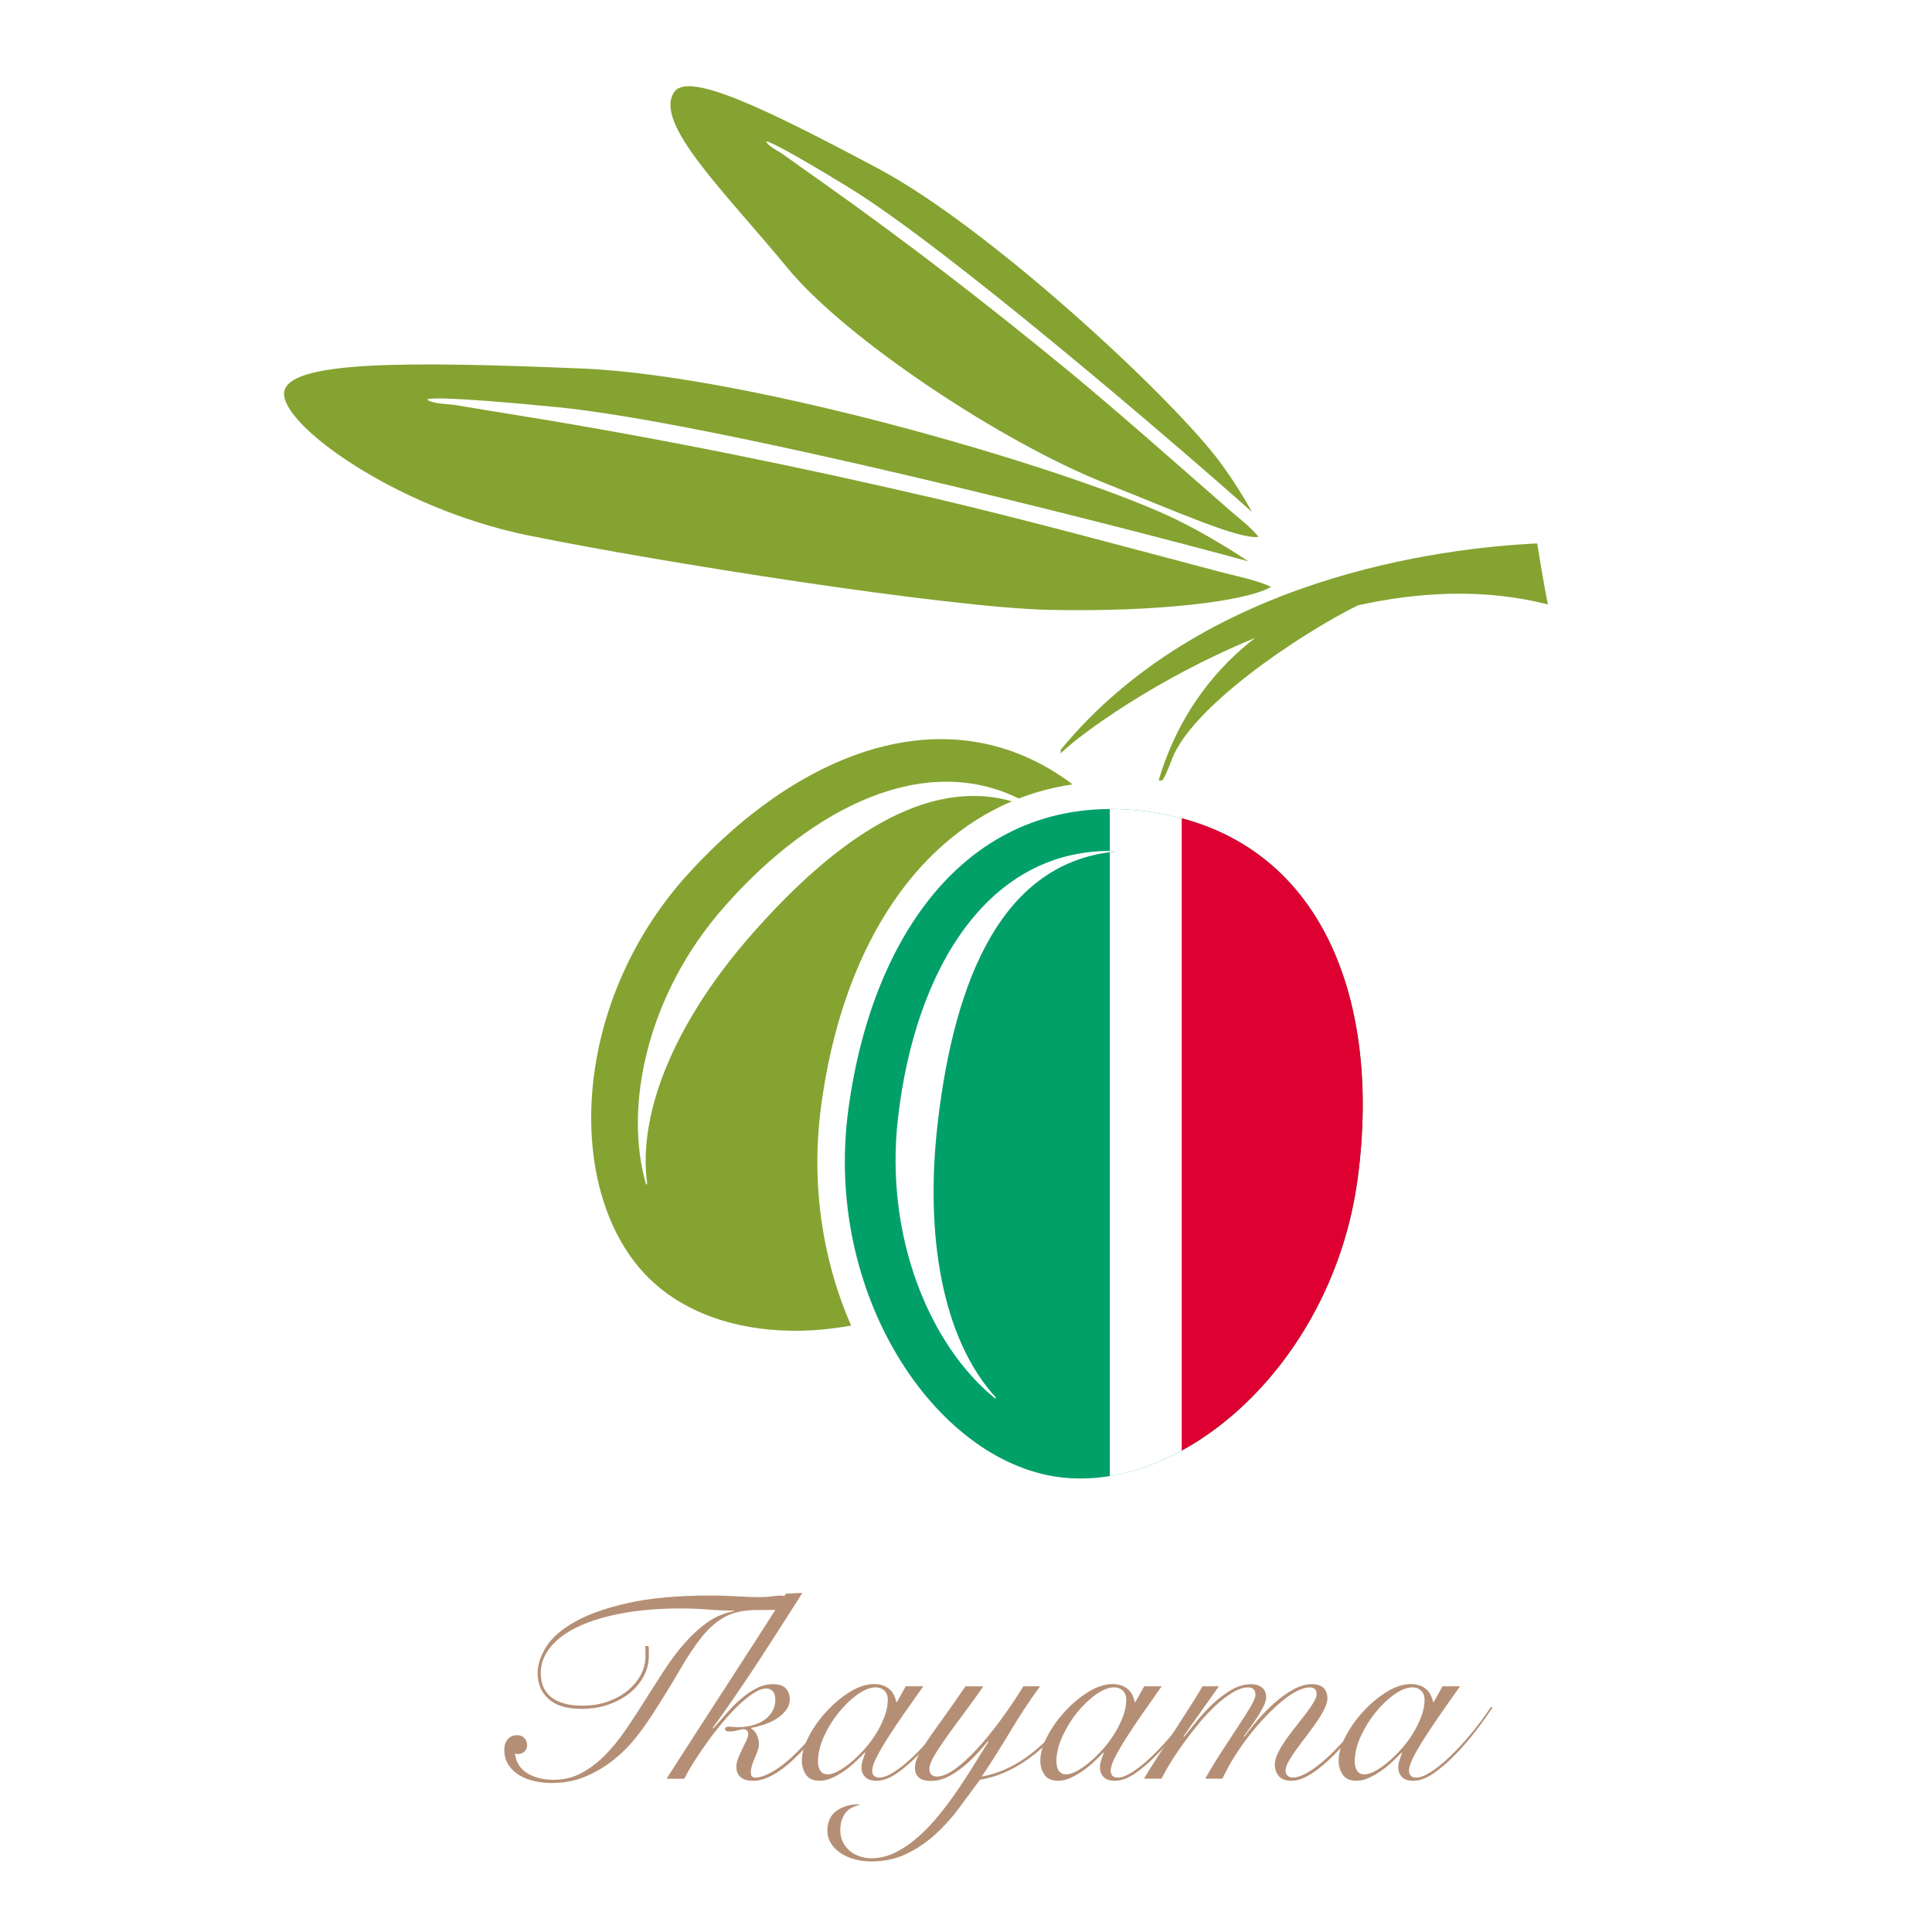
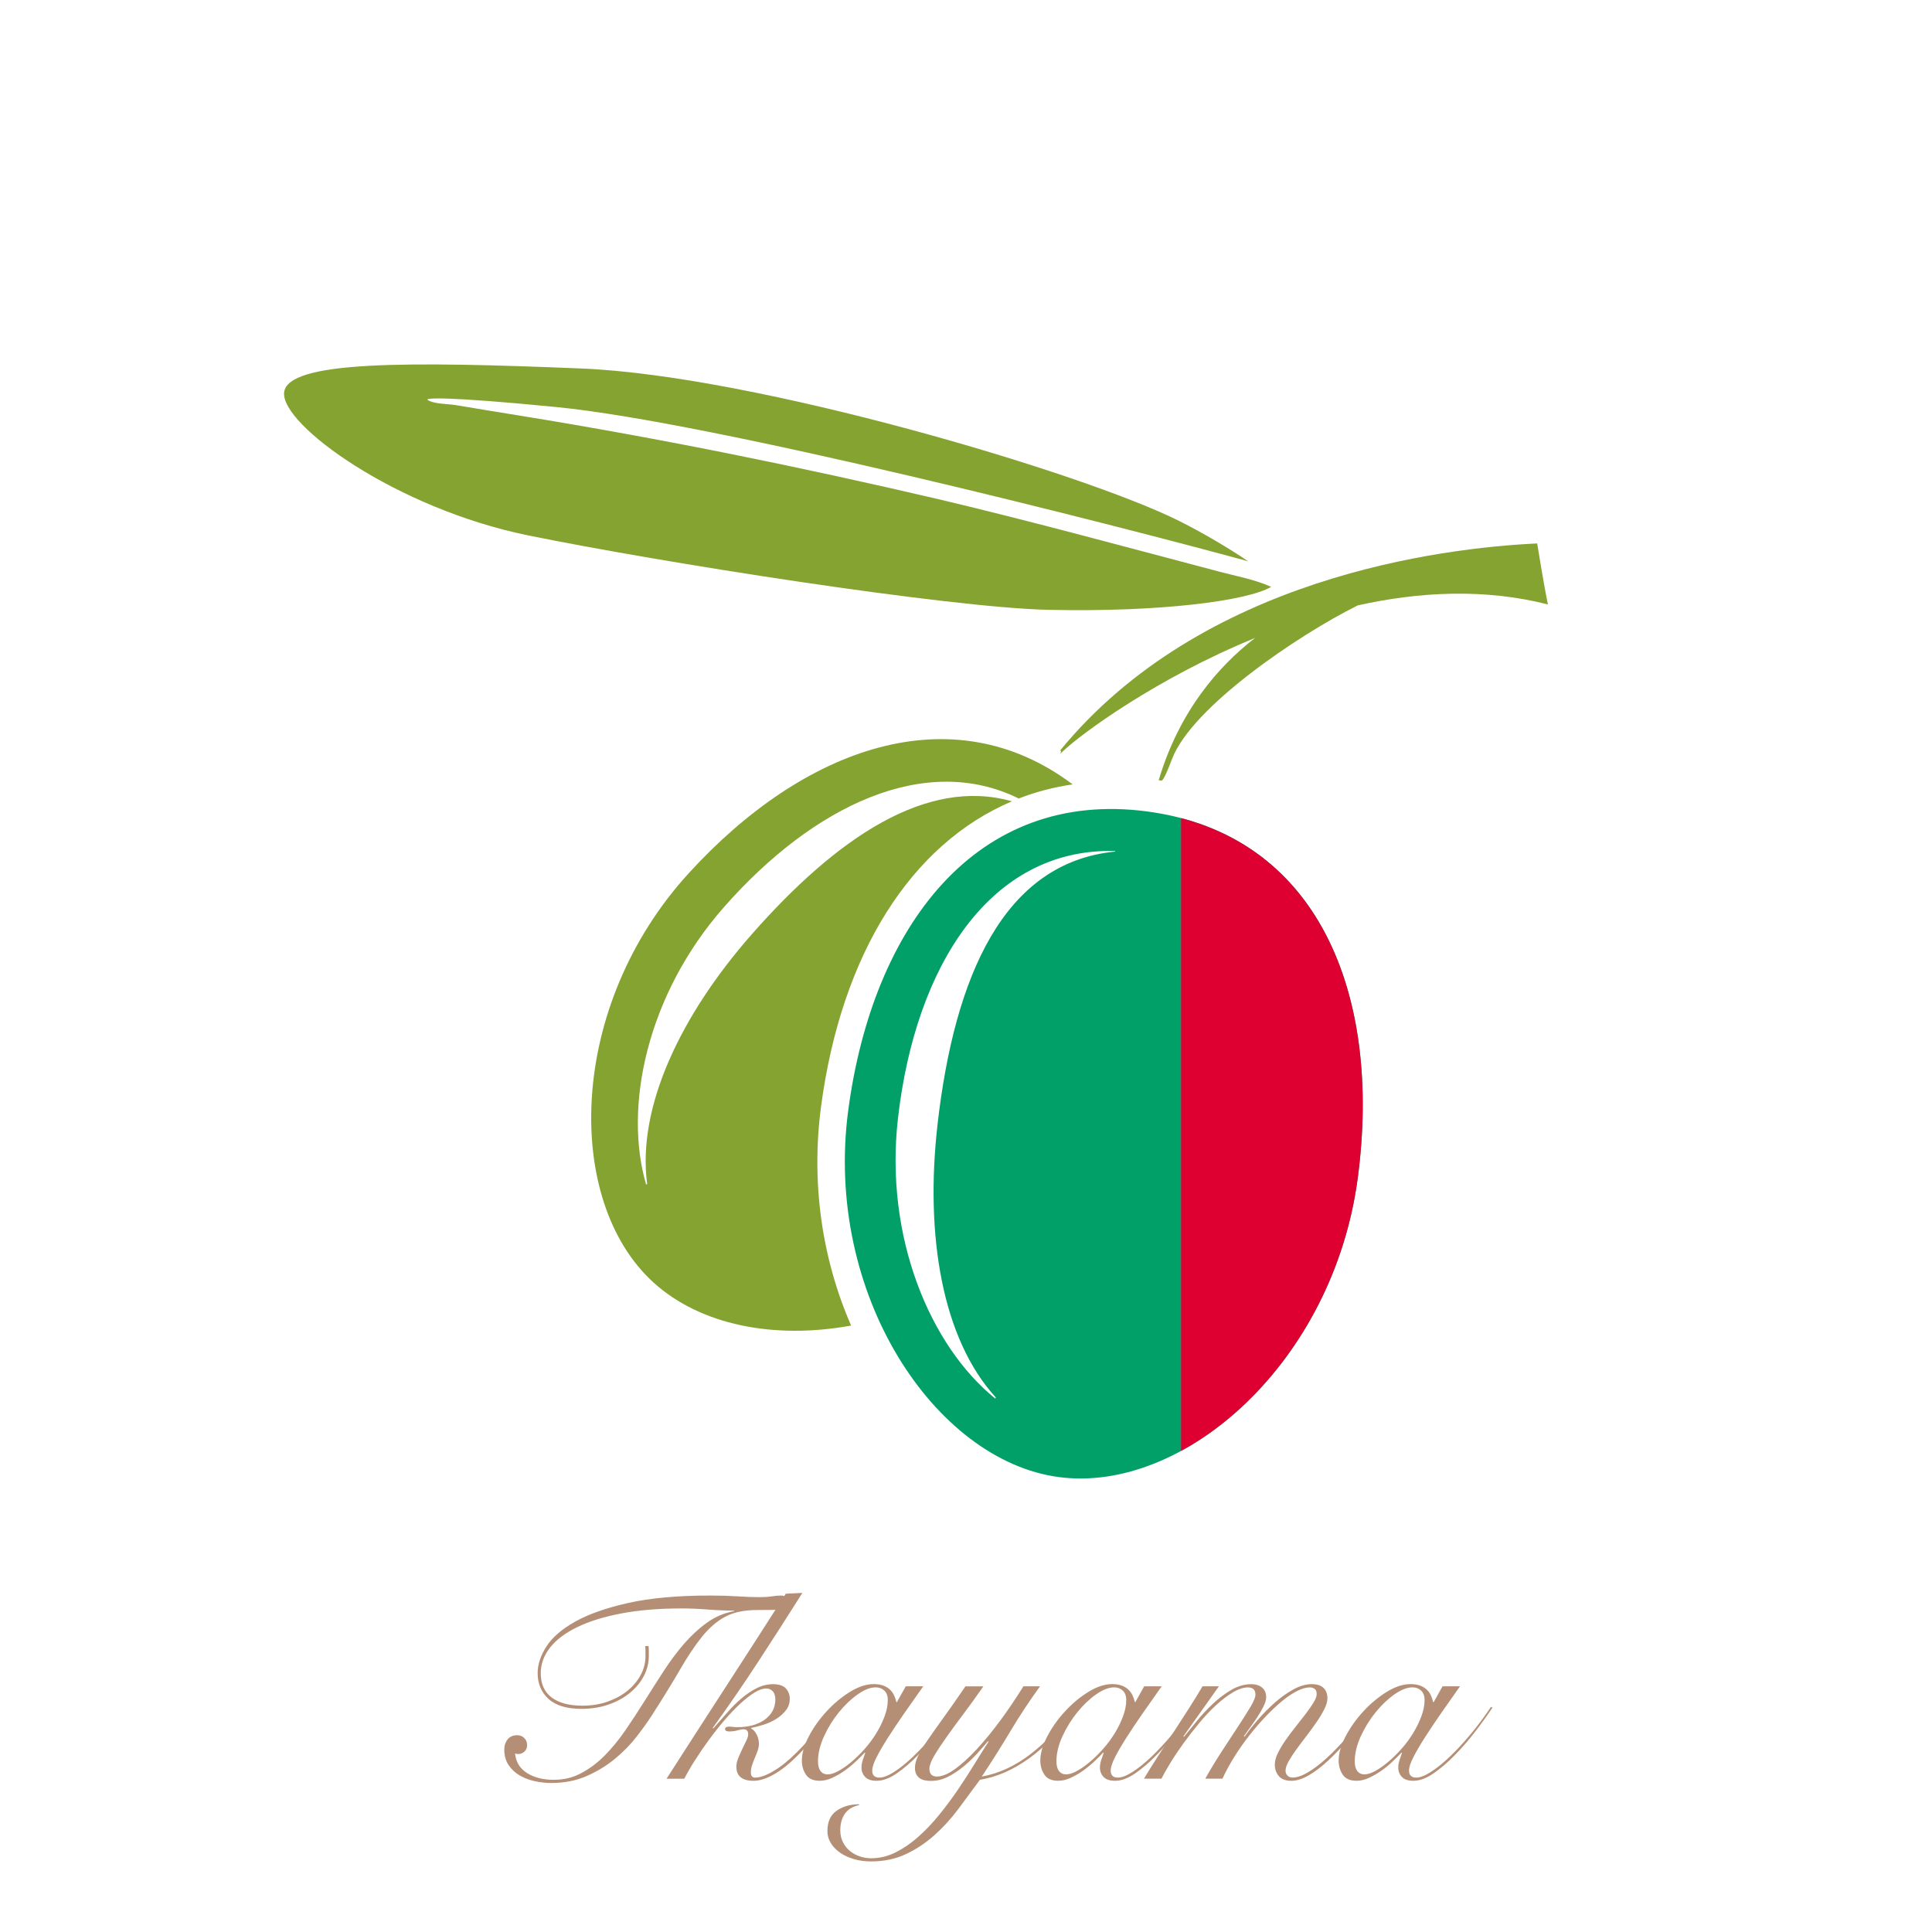
<svg xmlns="http://www.w3.org/2000/svg" xmlns:xlink="http://www.w3.org/1999/xlink" id="_レイヤー_1" viewBox="0 0 910.01 910.01">
  <defs>
    <style>.cls-1{fill:none;}.cls-2{fill:url(#linear-gradient);}.cls-3{clip-path:url(#clippath);}.cls-4{fill:#02a069;}.cls-5{fill:#fff;}.cls-6{fill:#85a331;}.cls-7{fill:#de0031;}.cls-8{fill:url(#linear-gradient-3);}.cls-9{fill:url(#linear-gradient-4);}.cls-10{fill:url(#linear-gradient-2);}.cls-11{fill:url(#linear-gradient-6);}.cls-12{fill:url(#linear-gradient-7);}.cls-13{fill:url(#linear-gradient-5);}</style>
    <clipPath id="clippath">
      <path class="cls-1" d="M540.35,382.21c-80.56-10.7-129.32,54.24-140.82,140.82-11.5,86.58,40.89,164.96,99.17,172.7,59.14,7.86,129.32-54.24,140.82-140.82,11.5-86.58-18.61-162-99.17-172.7Zm-98.76,147.54c-5.93,51.92,2.1,100.82,27.49,128.52-.1,.16-.2,.31-.3,.47-30.56-24.66-52.23-75.9-45.82-131.98,8.22-71.89,43.48-127.47,102.27-125.92,.01,.09,.04,.18,.05,.27-52.61,5.11-75.73,58.9-83.7,128.63Z" />
    </clipPath>
    <linearGradient id="linear-gradient" x1="68.52" y1="368.71" x2="168.74" y2="547.91" gradientUnits="userSpaceOnUse">
      <stop offset="0" stop-color="#ffe9b1" />
      <stop offset=".54" stop-color="#ebc9a2" />
      <stop offset="1" stop-color="#b58f75" />
    </linearGradient>
    <linearGradient id="linear-gradient-2" x1="98.64" y1="351.86" x2="198.87" y2="531.06" xlink:href="#linear-gradient" />
    <linearGradient id="linear-gradient-3" x1="140.03" y1="328.71" x2="240.26" y2="507.91" xlink:href="#linear-gradient" />
    <linearGradient id="linear-gradient-4" x1="158.5" y1="318.38" x2="258.72" y2="497.58" xlink:href="#linear-gradient" />
    <linearGradient id="linear-gradient-5" x1="225.58" y1="280.86" x2="325.81" y2="460.06" xlink:href="#linear-gradient" />
    <linearGradient id="linear-gradient-6" x1="274.76" y1="253.35" x2="374.99" y2="432.55" xlink:href="#linear-gradient" />
    <linearGradient id="linear-gradient-7" x1="332.62" y1="220.99" x2="432.85" y2="400.19" xlink:href="#linear-gradient" />
  </defs>
  <rect class="cls-5" width="910.01" height="910.01" />
  <path class="cls-6" d="M386.71,521.33c9.63-72.49,42.69-123.88,89.93-143.9-40.27-11.45-82.66,17.28-122.52,62.61-33.49,38.1-54.18,81.52-49.29,117.67-.17,.07-.33,.14-.5,.21-10.7-36.59,.42-89.43,36.6-130.57,42.31-48.12,95.05-72.93,138.9-51.24,8.08-3.14,16.57-5.36,25.41-6.65-56.78-42.7-126.79-17.41-180.91,41.93-57.13,62.63-58.79,154.14-16.63,192.59,22.09,20.15,56.86,27.03,93.19,20.38-13.87-31.75-18.88-67.55-14.17-103.03Z" />
  <path class="cls-6" d="M729.12,284.7c-1.69-7.61-5.07-28.73-5.07-28.73-45.21,2.11-158.02,16.06-224.77,97.6,1.69,0-1.81,3.31,1.69,0,8.31-7.86,43.7-34.09,90.2-53.08-16.98,13.07-35.67,34.24-45.41,67.03,1.69,0,1.54,2.33,6.34-10.14,9.4-24.44,59.29-58.24,87.42-72.23,28.96-6.44,59.74-8.06,89.6-.44Z" />
  <g class="cls-3">
    <g>
      <rect class="cls-4" x="381.05" y="350.15" width="266.08" height="388.2" />
      <rect class="cls-7" x="556.31" y="350.15" width="137.69" height="388.2" />
-       <rect class="cls-5" x="522.74" y="350.15" width="33.88" height="388.2" />
    </g>
  </g>
-   <path class="cls-6" d="M579.2,240.3c-24.53-21.42-50.22-44.29-75.28-65.05-38.52-31.67-76.7-61.2-117.21-89.84-5.97-4.22-11.95-8.45-17.89-12.72-2.08-1.49-6.55-3.5-7.87-5.84-.55-.99,5.38,.97,38.86,21.46,46,28.15,153.65,120.55,189.91,152.83-3.76-6.79-9.23-15.59-15.03-23.41-22.4-30.21-108.31-110.26-161.06-138.35-52.75-28.09-89.24-45.75-95.99-36.11-10.18,14.54,23.8,47.09,53.19,82.84,27.62,33.58,100.91,82.05,149.4,101.36,35.76,14.24,63.11,26.52,72.59,25.43-3.83-4.77-9.11-8.66-13.63-12.61Z" />
  <path class="cls-6" d="M574.41,269.28c-43.06-11.35-88.42-23.74-131.75-34.01-66.46-15.52-131.23-28.72-198.36-39.59-9.9-1.6-19.8-3.21-29.69-4.88-3.46-.58-10.18-.43-13.2-2.43-1.27-.85,7.24-1.88,60.84,3.38,73.64,7.22,261.68,55.14,325.69,72.64-8.67-5.85-20.66-13.07-32.47-18.98-45.63-22.82-199.42-68.45-281.39-71.83-81.97-3.38-139-3.8-140.27,11.41-1.27,15.21,52.81,54.5,114.92,67.18,62.11,12.68,197.71,34.01,245.05,35.07,52.83,1.18,93.87-4.26,104.96-10.82-7.57-3.44-16.4-5.04-24.34-7.13Z" />
  <g>
    <path class="cls-2" d="M305.48,775.31c.08,.84,.13,1.64,.13,2.4v2.28c0,3.29-.78,6.43-2.34,9.42-1.56,2.99-3.75,5.65-6.58,7.97-2.83,2.32-6.18,4.15-10.06,5.5-3.88,1.35-8.14,2.02-12.78,2.02-6.92,0-12.08-1.56-15.49-4.68-3.41-3.12-5.12-7.17-5.12-12.14,0-4.05,1.37-8.22,4.11-12.52,2.74-4.3,7.27-8.22,13.6-11.76,6.32-3.54,14.67-6.47,25.04-8.79,10.37-2.32,23.23-3.48,38.58-3.48,4.72,0,9.02,.13,12.9,.38,3.88,.25,7.21,.38,9.99,.38,2.44,0,4.49-.13,6.13-.38,1.64-.25,3.06-.38,4.24-.38,1.01,0,1.94,.32,2.78,.95,.84,.63,1.26,1.54,1.26,2.72,0,.76-.23,1.37-.7,1.83-.46,.46-1.29,.78-2.47,.95-1.18,.17-2.76,.27-4.74,.32-1.98,.04-4.49,.06-7.53,.06-5.9,0-10.81,1.03-14.74,3.1-3.92,2.07-7.57,5.19-10.94,9.36-3.37,4.17-6.87,9.4-10.5,15.68-3.63,6.28-8.14,13.6-13.53,21.95-1.86,2.87-4.2,6.11-7.02,9.74-2.83,3.63-6.18,7.04-10.06,10.25-3.88,3.21-8.31,5.9-13.28,8.1-4.98,2.19-10.58,3.29-16.82,3.29-2.36,0-4.85-.27-7.46-.82-2.62-.55-5-1.43-7.15-2.66-2.15-1.22-3.92-2.85-5.31-4.87-1.39-2.02-2.09-4.51-2.09-7.46,0-1.85,.53-3.44,1.58-4.74,1.05-1.31,2.55-1.96,4.49-1.96,1.35,0,2.47,.44,3.35,1.33,.89,.89,1.33,2,1.33,3.35,0,1.26-.42,2.28-1.26,3.04-.84,.76-1.81,1.14-2.91,1.14-.59,0-1.1-.08-1.52-.25,.42,4.05,2.32,7.13,5.69,9.23,3.37,2.11,7.55,3.16,12.52,3.16s9.06-1.05,13.03-3.16c3.96-2.11,7.65-4.89,11.07-8.35,3.41-3.46,6.64-7.4,9.68-11.83,3.04-4.43,6.05-9.02,9.04-13.79,2.99-4.76,6.01-9.49,9.04-14.17,3.04-4.68,6.24-8.96,9.61-12.84,3.37-3.88,6.98-7.19,10.81-9.93,3.84-2.74,8.07-4.53,12.71-5.37v-.25c-3.79,0-7.93-.17-12.4-.51-4.47-.34-8.6-.51-12.4-.51-10.62,0-20.05,.78-28.27,2.34-8.22,1.56-15.16,3.71-20.81,6.45-5.65,2.74-9.93,5.97-12.84,9.68-2.91,3.71-4.36,7.72-4.36,12.02,0,5.06,1.71,8.87,5.12,11.45,3.41,2.57,8.24,3.86,14.48,3.86,4.38,0,8.39-.65,12.02-1.96,3.62-1.31,6.75-3.03,9.36-5.19,2.61-2.15,4.66-4.62,6.13-7.4,1.47-2.78,2.21-5.65,2.21-8.6v-2.4c0-.84-.04-1.69-.13-2.53h1.52Z" />
    <path class="cls-10" d="M377.95,750.27c-6.92,10.96-13.83,21.74-20.74,32.32-6.92,10.58-14.08,21.02-21.5,31.31l.25,.25c2.19-2.44,4.36-4.91,6.51-7.4,2.15-2.49,4.38-4.72,6.7-6.7,2.32-1.98,4.72-3.6,7.21-4.87,2.49-1.27,5.08-1.9,7.78-1.9s4.78,.68,6.01,2.02c1.22,1.35,1.83,2.99,1.83,4.93s-.61,3.82-1.83,5.37c-1.22,1.56-2.74,2.91-4.55,4.05-1.81,1.14-3.79,2.04-5.94,2.72-2.15,.68-4.11,1.18-5.88,1.52v.25c1.01,.51,1.88,1.45,2.59,2.85,.72,1.39,1.08,2.85,1.08,4.36,0,1.01-.19,2.07-.57,3.16-.38,1.1-.82,2.24-1.33,3.41-.51,1.18-.95,2.34-1.33,3.48s-.57,2.3-.57,3.48c0,1.6,.67,2.4,2.02,2.4,2.28,0,5.14-1.01,8.6-3.04,3.46-2.02,7.12-4.97,11-8.85,2.7-2.7,5.44-5.69,8.22-8.98s5.77-7.25,8.98-11.89l1.14,.76c-1.6,2.28-3.94,5.4-7.02,9.36-3.08,3.96-6.68,8.01-10.81,12.14s-7.72,6.96-11.26,8.98c-3.54,2.02-6.79,3.04-9.74,3.04-2.53,0-4.49-.55-5.88-1.64-1.39-1.09-2.09-2.78-2.09-5.06,0-1.18,.29-2.51,.89-3.98,.59-1.47,1.22-2.91,1.9-4.3,.67-1.39,1.31-2.7,1.9-3.92,.59-1.22,.89-2.21,.89-2.97,0-1.6-.72-2.4-2.15-2.4-.84,0-1.83,.17-2.97,.51-1.14,.34-2.42,.51-3.86,.51-1.26,0-1.9-.38-1.9-1.14s.63-1.14,1.9-1.14c.51,0,1.08,.04,1.71,.13,.63,.09,1.41,.13,2.34,.13,2.53,0,4.87-.29,7.02-.89,2.15-.59,4.03-1.45,5.63-2.59,1.6-1.14,2.85-2.51,3.73-4.11,.89-1.6,1.33-3.41,1.33-5.44,0-1.77-.42-3.08-1.26-3.92-.84-.84-1.86-1.27-3.04-1.27-1.6,0-3.46,.65-5.57,1.96-2.11,1.31-4.36,3.08-6.77,5.31-2.4,2.24-4.85,4.81-7.34,7.72-2.49,2.91-4.89,5.94-7.21,9.11-2.32,3.16-4.49,6.32-6.51,9.49-2.02,3.16-3.75,6.13-5.19,8.92h-8.35c9.36-14.59,18.7-29.07,28.02-43.45,9.32-14.38,18.7-28.94,28.14-43.7l7.84-.38Z" />
    <path class="cls-8" d="M426.65,794.28h8.22c-3.12,4.38-6.11,8.64-8.98,12.77-2.87,4.13-5.42,7.95-7.65,11.45-2.24,3.5-4.03,6.58-5.38,9.23-1.35,2.66-2.02,4.74-2.02,6.26,0,2.19,1.14,3.29,3.42,3.29,1.77,0,4.03-.86,6.77-2.59,2.74-1.73,5.71-4.11,8.92-7.15,3.2-3.04,6.49-6.58,9.87-10.63,3.37-4.05,6.58-8.35,9.61-12.9l.76,.25c-2.28,3.46-4.95,7.19-8.03,11.19-3.08,4.01-6.3,7.74-9.68,11.19-3.37,3.46-6.75,6.35-10.12,8.67-3.37,2.32-6.54,3.48-9.49,3.48-2.45,0-4.24-.61-5.38-1.83-1.14-1.22-1.71-2.68-1.71-4.36,0-1.18,.19-2.34,.57-3.48,.38-1.14,.78-2.3,1.2-3.48l-.25-.13c-1.1,1.18-2.47,2.55-4.11,4.11-1.64,1.56-3.41,3.02-5.31,4.36-1.9,1.35-3.86,2.49-5.88,3.41-2.02,.93-3.96,1.39-5.82,1.39-3.12,0-5.31-.97-6.58-2.91s-1.9-4.13-1.9-6.58c0-3.46,1.09-7.27,3.29-11.45,2.19-4.17,4.97-8.1,8.35-11.76,3.37-3.67,7.04-6.72,11-9.17,3.96-2.44,7.72-3.67,11.26-3.67,1.69,0,3.16,.23,4.43,.7,1.26,.46,2.32,1.1,3.16,1.9,.84,.8,1.5,1.71,1.96,2.72,.46,1.01,.82,2.07,1.07,3.16h.25l4.17-7.46Zm-41.36,35.42c0,1.94,.4,3.44,1.2,4.49,.8,1.05,1.92,1.58,3.35,1.58s3.12-.53,5.06-1.58c1.94-1.05,3.96-2.47,6.07-4.24,2.11-1.77,4.19-3.81,6.26-6.13,2.07-2.32,3.9-4.79,5.5-7.4,1.6-2.61,2.91-5.27,3.92-7.97,1.01-2.7,1.52-5.27,1.52-7.72,0-1.94-.55-3.41-1.64-4.43-1.1-1.01-2.45-1.52-4.05-1.52-2.53,0-5.36,1.1-8.47,3.29-3.12,2.19-6.07,5-8.85,8.41s-5.12,7.19-7.02,11.32c-1.9,4.13-2.85,8.1-2.85,11.89Z" />
    <path class="cls-9" d="M463.2,794.28c-3.04,4.38-6.07,8.6-9.11,12.65-3.04,4.05-5.76,7.76-8.16,11.13-2.4,3.37-4.36,6.35-5.88,8.92-1.52,2.57-2.28,4.62-2.28,6.13,0,2.45,1.18,3.67,3.54,3.67s5.29-1.18,8.54-3.54c3.24-2.36,6.68-5.5,10.31-9.42,3.62-3.92,7.31-8.43,11.07-13.53,3.75-5.1,7.36-10.44,10.81-16h7.84c-4.98,6.83-9.61,13.85-13.91,21.06-4.3,7.21-8.81,14.36-13.53,21.44,8.01-1.43,15.66-4.95,22.96-10.56,7.29-5.61,13.77-12.59,19.42-20.93l.89,.38c-6.07,9.28-12.96,16.72-20.68,22.32-7.72,5.61-15.54,9.04-23.46,10.31-3.29,4.47-6.64,9-10.06,13.6-3.41,4.59-7.17,8.73-11.26,12.4-4.09,3.67-8.58,6.66-13.47,8.98-4.89,2.32-10.41,3.48-16.57,3.48-2.78,0-5.42-.36-7.91-1.07-2.49-.72-4.66-1.71-6.51-2.97-1.85-1.27-3.33-2.78-4.43-4.55-1.09-1.77-1.64-3.67-1.64-5.69,0-4.39,1.45-7.59,4.36-9.61,2.91-2.02,6.43-3.03,10.56-3.03v.38c-3.04,.67-5.27,2.04-6.7,4.11-1.43,2.07-2.15,4.66-2.15,7.78,0,2.11,.42,3.98,1.26,5.63,.84,1.64,1.94,3.01,3.29,4.11,1.35,1.09,2.89,1.94,4.62,2.53,1.73,.59,3.52,.89,5.38,.89,3.96,0,7.8-.93,11.51-2.78,3.71-1.86,7.27-4.3,10.69-7.34,3.41-3.04,6.68-6.47,9.8-10.31,3.12-3.84,6.07-7.8,8.85-11.89,2.78-4.09,5.38-8.1,7.78-12.02s4.62-7.44,6.64-10.56l-.25-.25c-1.35,1.6-2.99,3.48-4.93,5.63-1.94,2.15-4.07,4.2-6.39,6.13-2.32,1.94-4.79,3.58-7.4,4.93-2.62,1.35-5.31,2.02-8.1,2.02s-4.64-.55-5.82-1.64c-1.18-1.09-1.77-2.57-1.77-4.43,0-1.69,.44-3.48,1.33-5.38,.89-1.9,2.3-4.28,4.24-7.15,1.94-2.87,4.41-6.37,7.4-10.5,2.99-4.13,6.6-9.27,10.81-15.43h8.47Z" />
    <path class="cls-13" d="M538.96,794.28h8.22c-3.12,4.38-6.12,8.64-8.98,12.77-2.87,4.13-5.42,7.95-7.65,11.45-2.23,3.5-4.03,6.58-5.37,9.23-1.35,2.66-2.02,4.74-2.02,6.26,0,2.19,1.14,3.29,3.41,3.29,1.77,0,4.03-.86,6.77-2.59,2.74-1.73,5.71-4.11,8.92-7.15,3.2-3.04,6.49-6.58,9.87-10.63,3.37-4.05,6.58-8.35,9.61-12.9l.76,.25c-2.28,3.46-4.95,7.19-8.03,11.19-3.08,4.01-6.3,7.74-9.68,11.19-3.37,3.46-6.75,6.35-10.12,8.67-3.37,2.32-6.54,3.48-9.49,3.48-2.45,0-4.24-.61-5.38-1.83-1.14-1.22-1.71-2.68-1.71-4.36,0-1.18,.19-2.34,.57-3.48,.38-1.14,.78-2.3,1.2-3.48l-.25-.13c-1.1,1.18-2.47,2.55-4.11,4.11-1.64,1.56-3.41,3.02-5.31,4.36-1.9,1.35-3.86,2.49-5.88,3.41-2.02,.93-3.96,1.39-5.82,1.39-3.12,0-5.31-.97-6.58-2.91-1.27-1.94-1.9-4.13-1.9-6.58,0-3.46,1.09-7.27,3.29-11.45,2.19-4.17,4.97-8.1,8.35-11.76,3.37-3.67,7.04-6.72,11-9.17,3.96-2.44,7.72-3.67,11.26-3.67,1.69,0,3.16,.23,4.43,.7,1.27,.46,2.32,1.1,3.16,1.9,.84,.8,1.5,1.71,1.96,2.72,.46,1.01,.82,2.07,1.07,3.16h.25l4.17-7.46Zm-41.36,35.42c0,1.94,.4,3.44,1.2,4.49,.8,1.05,1.92,1.58,3.35,1.58s3.12-.53,5.06-1.58c1.94-1.05,3.96-2.47,6.07-4.24,2.11-1.77,4.19-3.81,6.26-6.13,2.07-2.32,3.9-4.79,5.5-7.4,1.6-2.61,2.91-5.27,3.92-7.97,1.01-2.7,1.52-5.27,1.52-7.72,0-1.94-.55-3.41-1.64-4.43-1.1-1.01-2.45-1.52-4.05-1.52-2.53,0-5.36,1.1-8.48,3.29-3.12,2.19-6.07,5-8.85,8.41s-5.12,7.19-7.02,11.32c-1.9,4.13-2.85,8.1-2.85,11.89Z" />
    <path class="cls-11" d="M538.83,837.79c1.86-3.12,3.98-6.53,6.39-10.24,2.4-3.71,4.85-7.48,7.34-11.32,2.49-3.84,4.93-7.63,7.34-11.38,2.4-3.75,4.57-7.27,6.51-10.56h7.72l-16.7,23.53,.25,.25c1.6-1.94,3.54-4.32,5.82-7.15,2.28-2.82,4.78-5.54,7.53-8.16,2.74-2.61,5.67-4.85,8.79-6.7,3.12-1.85,6.32-2.78,9.61-2.78,2.02,0,3.69,.53,5,1.58,1.31,1.06,1.96,2.59,1.96,4.62,0,1.18-.42,2.61-1.26,4.3-.84,1.69-1.83,3.4-2.97,5.12-1.14,1.73-2.3,3.39-3.48,5-1.18,1.6-2.11,2.91-2.78,3.92l.25,.25c1.77-2.53,3.9-5.23,6.39-8.1,2.49-2.87,5.14-5.54,7.97-8.03,2.82-2.49,5.73-4.55,8.73-6.2,2.99-1.64,5.88-2.47,8.67-2.47,2.44,0,4.28,.59,5.5,1.77,1.22,1.18,1.83,2.83,1.83,4.93,0,1.43-.49,3.12-1.45,5.06-.97,1.94-2.19,3.98-3.67,6.13-1.48,2.15-3.06,4.32-4.74,6.51-1.69,2.19-3.27,4.3-4.74,6.32-1.48,2.02-2.7,3.9-3.67,5.63-.97,1.73-1.45,3.18-1.45,4.36,0,1.01,.32,1.81,.95,2.4,.63,.59,1.41,.89,2.34,.89,2.02,0,4.41-.8,7.15-2.4,2.74-1.6,5.69-3.84,8.85-6.7,3.16-2.87,6.47-6.3,9.93-10.31,3.46-4,6.96-8.41,10.5-13.22l1.01,.51c-3.46,4.72-6.91,9.13-10.37,13.22-3.46,4.09-6.81,7.65-10.06,10.69-3.25,3.04-6.37,5.42-9.36,7.15-2.99,1.73-5.76,2.59-8.28,2.59s-4.55-.74-5.82-2.21c-1.26-1.47-1.9-3.31-1.9-5.5,0-1.6,.48-3.39,1.45-5.37,.97-1.98,2.19-4.03,3.67-6.14,1.48-2.11,3.06-4.22,4.74-6.32,1.69-2.11,3.27-4.13,4.74-6.07,1.47-1.94,2.7-3.71,3.67-5.31,.97-1.6,1.45-2.91,1.45-3.92,0-1.18-.32-2-.95-2.47-.63-.46-1.41-.7-2.34-.7-1.69,0-3.67,.57-5.94,1.71s-4.66,2.74-7.15,4.81c-2.49,2.07-5.04,4.47-7.65,7.21-2.61,2.74-5.17,5.69-7.65,8.85-2.49,3.16-4.83,6.49-7.02,9.99-2.19,3.5-4.09,6.98-5.69,10.44h-8.1c2.36-4.22,4.91-8.43,7.65-12.65,2.74-4.22,5.29-8.11,7.65-11.7,2.36-3.58,4.34-6.7,5.94-9.36,1.6-2.66,2.4-4.62,2.4-5.88,0-2.28-1.18-3.41-3.54-3.41-2.11,0-4.47,.78-7.08,2.34-2.62,1.56-5.27,3.59-7.97,6.07-2.7,2.49-5.36,5.31-7.97,8.47-2.61,3.16-5.08,6.35-7.4,9.55-2.32,3.21-4.36,6.26-6.13,9.17-1.77,2.91-3.16,5.38-4.17,7.4h-8.22Z" />
    <path class="cls-12" d="M679.48,794.28h8.22c-3.12,4.38-6.12,8.64-8.98,12.77-2.87,4.13-5.42,7.95-7.65,11.45-2.23,3.5-4.03,6.58-5.37,9.23-1.35,2.66-2.02,4.74-2.02,6.26,0,2.19,1.14,3.29,3.41,3.29,1.77,0,4.03-.86,6.77-2.59,2.74-1.73,5.71-4.11,8.92-7.15,3.2-3.04,6.49-6.58,9.87-10.63,3.37-4.05,6.58-8.35,9.61-12.9l.76,.25c-2.28,3.46-4.95,7.19-8.03,11.19-3.08,4.01-6.3,7.74-9.68,11.19-3.37,3.46-6.75,6.35-10.12,8.67-3.37,2.32-6.54,3.48-9.49,3.48-2.45,0-4.24-.61-5.38-1.83-1.14-1.22-1.71-2.68-1.71-4.36,0-1.18,.19-2.34,.57-3.48,.38-1.14,.78-2.3,1.2-3.48l-.25-.13c-1.1,1.18-2.47,2.55-4.11,4.11-1.64,1.56-3.41,3.02-5.31,4.36-1.9,1.35-3.86,2.49-5.88,3.41-2.02,.93-3.96,1.39-5.82,1.39-3.12,0-5.31-.97-6.58-2.91-1.27-1.94-1.9-4.13-1.9-6.58,0-3.46,1.09-7.27,3.29-11.45,2.19-4.17,4.97-8.1,8.35-11.76,3.37-3.67,7.04-6.72,11-9.17,3.96-2.44,7.72-3.67,11.26-3.67,1.69,0,3.16,.23,4.43,.7,1.27,.46,2.32,1.1,3.16,1.9,.84,.8,1.5,1.71,1.96,2.72,.46,1.01,.82,2.07,1.07,3.16h.25l4.17-7.46Zm-41.36,35.42c0,1.94,.4,3.44,1.2,4.49,.8,1.05,1.92,1.58,3.35,1.58s3.12-.53,5.06-1.58c1.94-1.05,3.96-2.47,6.07-4.24,2.11-1.77,4.19-3.81,6.26-6.13,2.07-2.32,3.9-4.79,5.5-7.4,1.6-2.61,2.91-5.27,3.92-7.97,1.01-2.7,1.52-5.27,1.52-7.72,0-1.94-.55-3.41-1.64-4.43-1.1-1.01-2.45-1.52-4.05-1.52-2.53,0-5.36,1.1-8.48,3.29-3.12,2.19-6.07,5-8.85,8.41s-5.12,7.19-7.02,11.32c-1.9,4.13-2.85,8.1-2.85,11.89Z" />
  </g>
</svg>